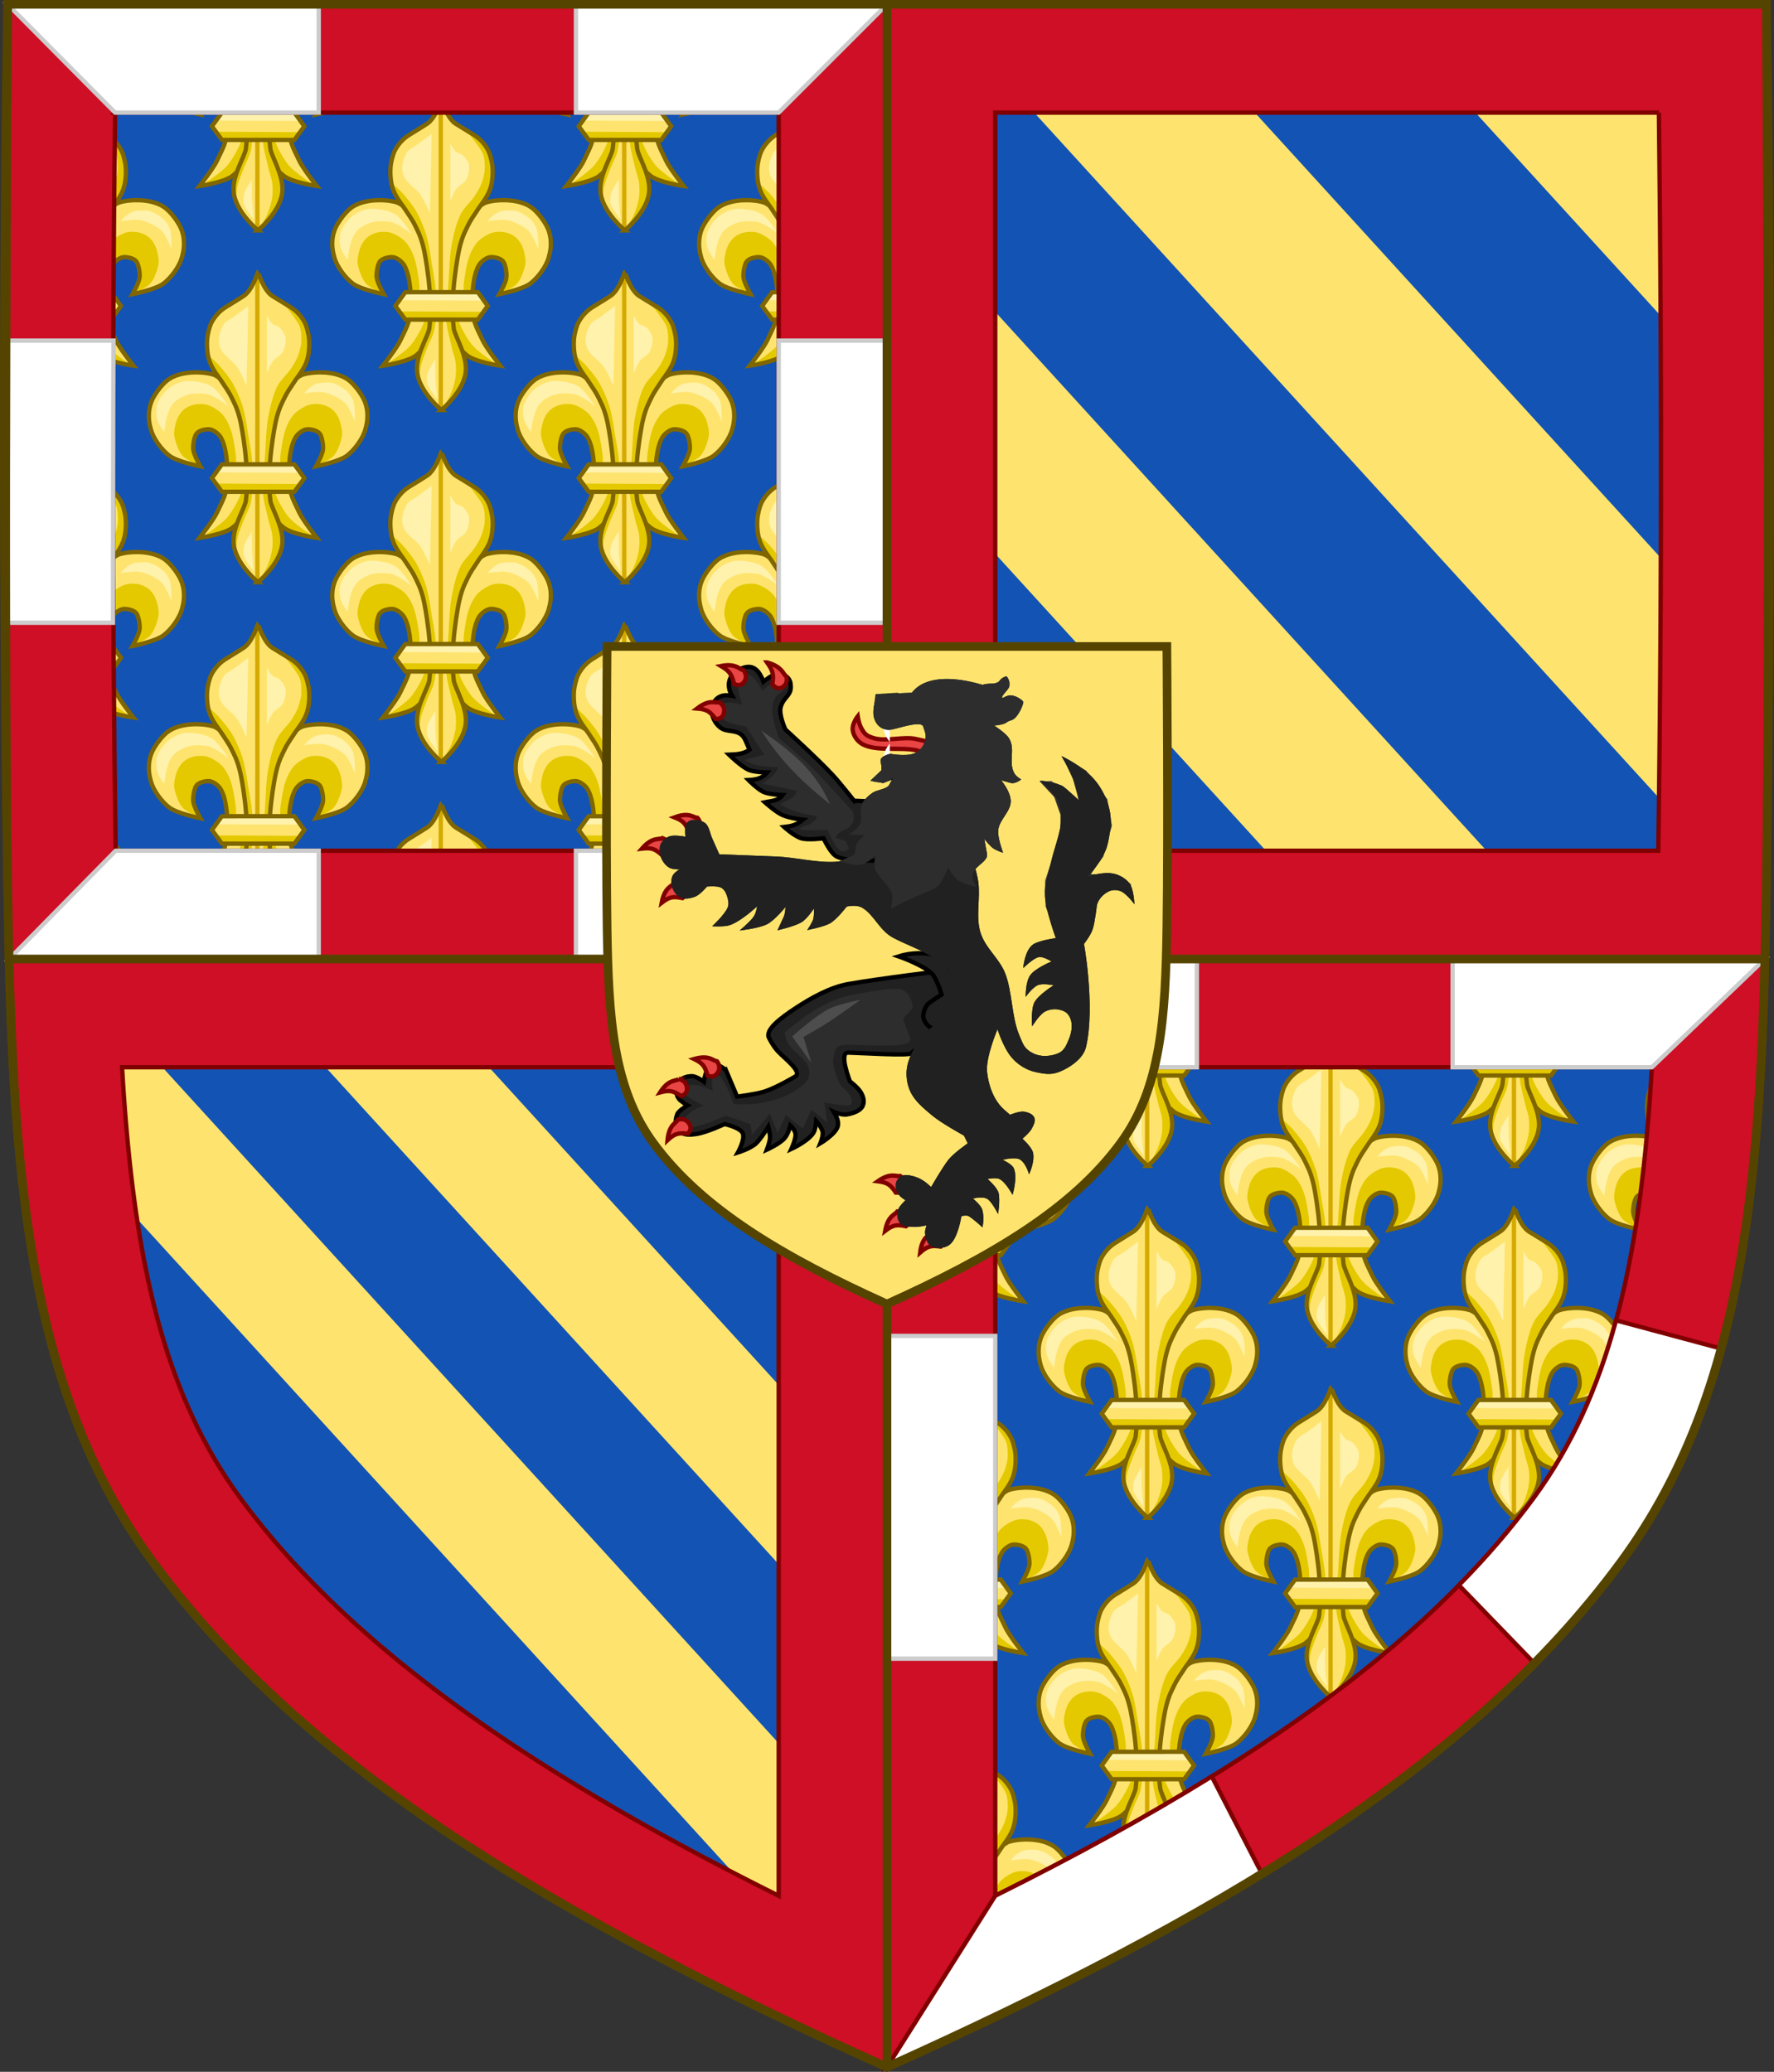
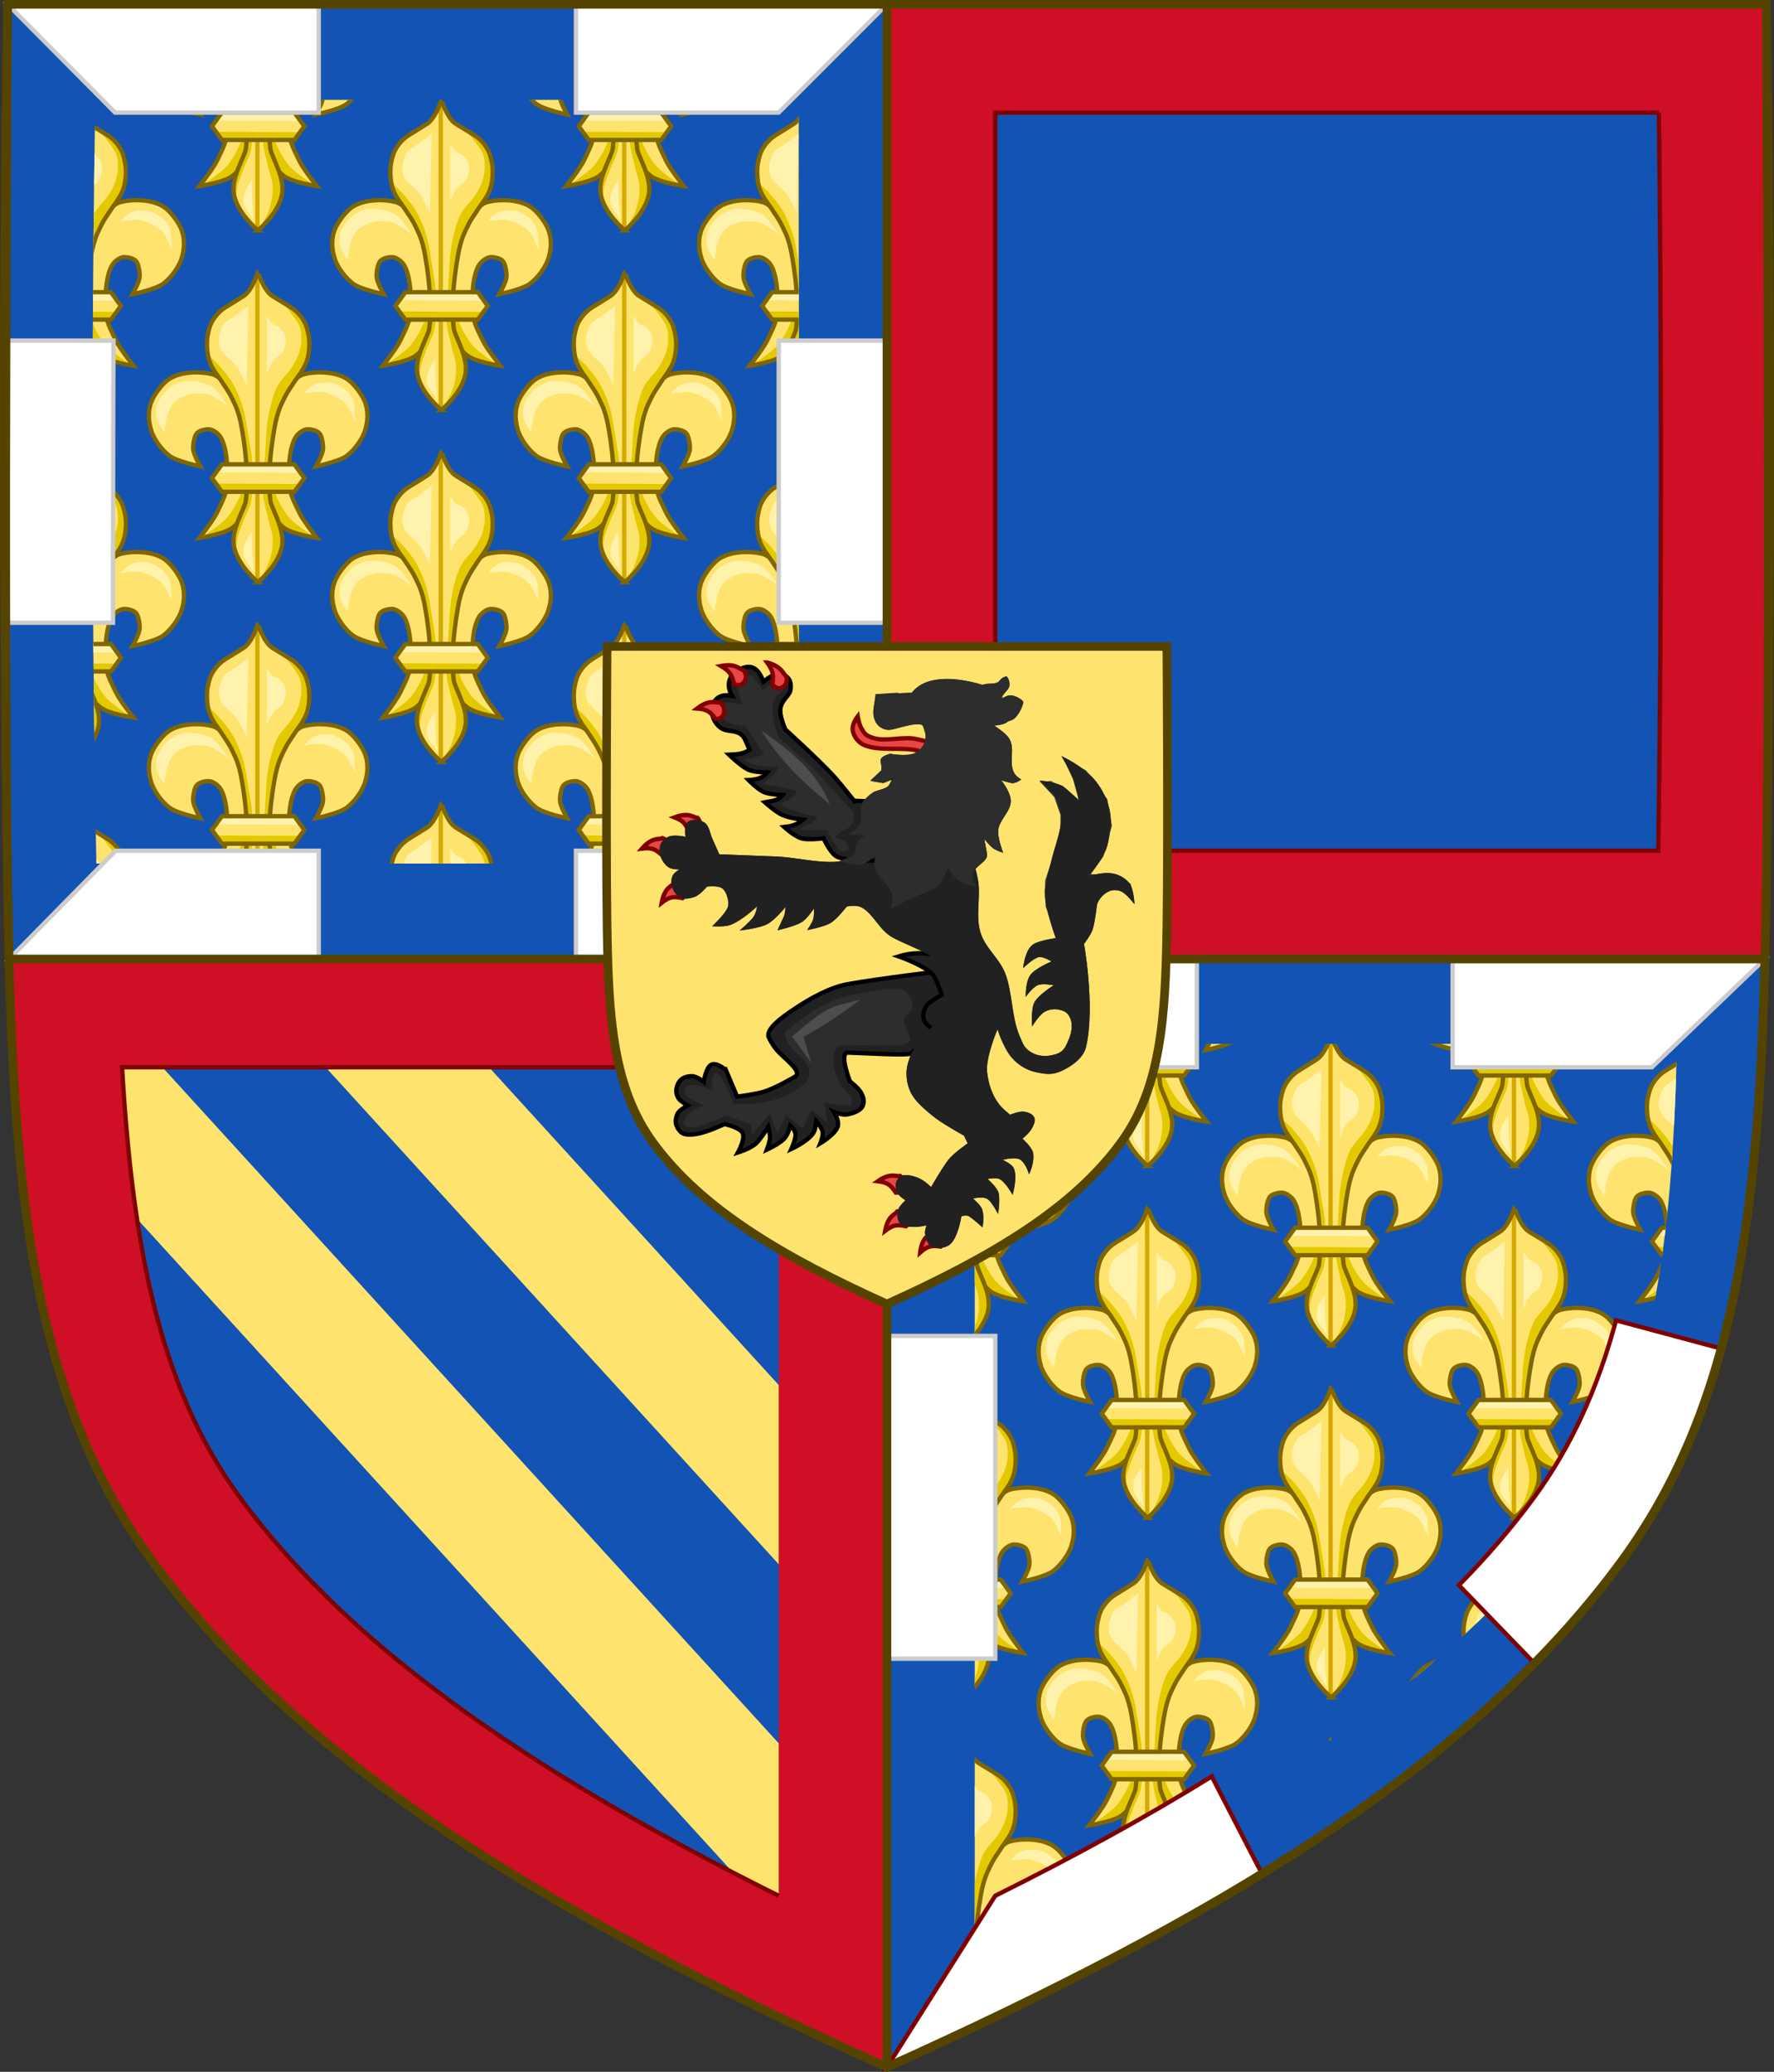
<svg xmlns="http://www.w3.org/2000/svg" xmlns:xlink="http://www.w3.org/1999/xlink" height="478.406" width="409.629">
  <rect width="100%" height="100%" fill="#333333" stroke="none" />
  <defs>
    <clipPath id="c" clipPathUnits="userSpaceOnUse">
      <path style="display:inline;opacity:1;vector-effect:none;fill:#ce0f25;fill-opacity:1;stroke:maroon;stroke-width:1;stroke-linecap:butt;stroke-linejoin:miter;stroke-miterlimit:4;stroke-dasharray:none;stroke-dashoffset:0;stroke-opacity:1;marker:none" d="M94.299 26.316c-1.076 67.808-1.013 135.626 0 203.432.086 5.795.202 11.437.341 17.008h202.7V26.316Z" />
    </clipPath>
    <clipPath id="a" clipPathUnits="userSpaceOnUse">
      <path style="display:inline;opacity:1;vector-effect:none;fill:#ce0f25;fill-opacity:1;stroke:maroon;stroke-width:1;stroke-linecap:butt;stroke-linejoin:miter;stroke-miterlimit:4;stroke-dasharray:none;stroke-dashoffset:0;stroke-opacity:1;marker:none" d="M91.34 28.756v255.88c75.551-34.044 134.284-68.697 169.539-116.716 26.67-36.327 31.73-81.926 33.158-139.164z" />
    </clipPath>
  </defs>
  <g transform="translate(-92.53 -25.313)">
    <path style="fill:#1353b4;fill-opacity:1;stroke:none;display:inline" d="M94.298 26.317c-1.076 67.808-1.013 135.625 0 203.431.975 65.33 4.234 116.31 33.501 156.172 35.255 48.019 93.988 82.671 169.54 116.717 75.551-34.046 134.285-68.698 169.54-116.717 29.267-39.862 32.526-90.843 33.5-156.172 1.013-67.806 1.077-135.623 0-203.43H94.299z" />
    <path transform="translate(92.53 25.313)" d="M2.111 221.443c.25 9.993.622 19.609 1.188 28.905l201.51 221.048v-41.423L14.71 221.443H2.11zm50.293 0L204.81 388.625V347.24L90.13 221.443H52.404zm75.451 0 76.954 84.412v-84.412h-76.954z" style="opacity:1;vector-effect:none;fill:#fee46e;fill-opacity:1;stroke:none;stroke-width:1;stroke-linecap:butt;stroke-linejoin:miter;stroke-miterlimit:4;stroke-dasharray:none;stroke-dashoffset:0;stroke-opacity:1;marker:none;marker-start:none;marker-mid:none;marker-end:none;paint-order:normal" />
-     <path d="m308.551 26.316 191.12 209.652h.42c.133-5.299.244-10.664.326-16.175.19-12.796.336-25.59.455-38.387L359.49 26.316Zm101.877 0 90.728 99.524c.023-33.175-.213-66.35-.74-99.524zM307.312 80.833v55.88l90.481 99.255h50.785l.099-.063z" style="opacity:1;vector-effect:none;fill:#fee46e;fill-opacity:1;stroke:none;stroke-width:1;stroke-linecap:butt;stroke-linejoin:miter;stroke-miterlimit:4;stroke-dasharray:none;stroke-dashoffset:0;stroke-opacity:1;marker:none;marker-start:none;marker-mid:none;marker-end:none;paint-order:normal" />
    <use clip-path="url(#a)" height="100%" width="100%" transform="matrix(.8 0 0 .8 244.538 243.34)" xlink:href="#b" style="stroke-width:1.25" />
    <path style="display:inline;fill:none;stroke:#540;stroke-width:2;stroke-miterlimit:4;stroke-dasharray:none" d="M500.38 26.317c1.076 67.808 1.012 135.625 0 203.431-.975 65.33-4.234 116.31-33.501 156.172-35.255 48.019-93.989 82.671-169.54 116.717-75.552-34.046-134.285-68.698-169.54-116.717-29.267-39.862-32.526-90.843-33.501-156.172-1.013-67.806-1.076-135.623 0-203.43h203.04Z" />
    <g clip-path="url(#c)" transform="matrix(.8 0 0 .8 39.085 27.307)" style="stroke-width:1.25">
      <g clip-path="none" transform="matrix(.792 0 0 .792 -410.567 -163.578)" id="b" style="stroke-width:1.578">
        <g id="e" style="stroke-width:1.578">
          <use xlink:href="#d" transform="matrix(-1 0 0 1 1393.628 0)" width="100%" height="100%" style="stroke-width:1.578" />
          <g id="d" style="stroke-width:1.578">
            <path style="display:inline;opacity:1;vector-effect:none;fill:#fee46e;fill-opacity:1;stroke:none;stroke-width:1.082;stroke-linecap:butt;stroke-linejoin:miter;stroke-miterlimit:4;stroke-dasharray:none;stroke-dashoffset:0;stroke-opacity:1" d="M708.226 380.436c-.503-4.729-.235-13.65 2.253-17.703.84-1.37 2.9-2.964 4.506-2.897 1.582.067 3.76.535 4.506 1.932.685 1.28 1.129 4.03.966 5.472-.226 2.003-2.575 6.115-2.575 6.115s8.417-1.689 11.266-3.862c2.818-2.15 5.86-6.227 6.76-9.657.307-1.176 1.51-4.981-.009-9.546-.882-2.65-3.535-6.195-5.588-7.962-5.361-4.615-15.772-3.273-17.901-2.126-2.816 1.517-6.247 4.743-7.403 7.725-.898 2.315-2.763 9.147-3.219 11.588-.93 4.98-1.2 6.859-1.61 11.909-.28 3.466-1.054 6.579-.321 9.978.394 1.832.887 6.035 1.957 8.803 1.076 2.783 2.733 4.129 4.158 5.36 2.913 2.515 12.232 3.862 12.232 3.862s-5.12-6.459-6.438-9.334c-1.564-3.415-3.143-5.922-3.54-9.657z" />
            <path d="m716.882 398.898-2.455-.04-7.863-2.47-9.436-8.313 2.532-14.87s2.728 8.967 4.495 12.556c1.026 2.083 2.62 4.795 4.185 6.51 2.188 2.4 8.542 6.627 8.542 6.627z" style="fill:#e4c900;fill-opacity:1;fill-rule:evenodd;stroke:none;stroke-width:2.152" />
-             <path d="M718.142 373.136s4.787-2.02 6.213-3.643c1.52-1.73 2.54-4.812 3-7.07.345-1.7-.499-5.309-1.286-6.855-1.19-2.337-2.648-3.689-5.142-4.5-1.712-.556-4.312-.627-5.999 0-1.751.652-4.202 2.174-5.356 3.643-1.74 2.214-2.767 4.76-3.428 7.498-.407 1.687-1.322 6.835-1.285 8.57.032 1.543.214 6.427.214 6.427l3.213 5.356.08-.244-.24-8.882v-3.72l1.68-5.762 2.762-3.72 3.24-.48 3.121 1.56 1.32 3.36-.24 4.081-1.867 4.38z" style="display:inline;fill:#e4c900;fill-opacity:1;fill-rule:evenodd;stroke:none;stroke-width:2.152" />
            <path d="M708.226 380.436c-.503-4.729-.235-13.65 2.253-17.703.84-1.37 2.9-2.964 4.506-2.897 1.582.067 3.76.535 4.506 1.932.685 1.28 1.129 4.03.966 5.472-.226 2.003-2.575 6.115-2.575 6.115s8.417-1.689 11.266-3.862c2.818-2.15 5.86-6.227 6.76-9.657.307-1.176 1.51-4.981-.009-9.546-.882-2.65-3.535-6.195-5.588-7.962-5.361-4.615-15.772-3.273-17.901-2.126-2.816 1.517-6.247 4.743-7.403 7.725-.898 2.315-2.763 9.147-3.219 11.588-.93 4.98-1.2 6.859-1.61 11.909-.28 3.466-1.054 6.579-.321 9.978.394 1.832.887 6.035 1.957 8.803 1.076 2.783 2.733 4.129 4.158 5.36 2.913 2.515 12.232 3.862 12.232 3.862s-5.12-6.459-6.438-9.334c-1.564-3.415-3.143-5.922-3.54-9.657z" style="display:inline;fill:none;stroke:#806600;stroke-width:1.578;stroke-linecap:butt;stroke-linejoin:miter;stroke-miterlimit:4;stroke-dasharray:none;stroke-opacity:1" />
          </g>
          <path style="fill:#fff2ac;fill-opacity:1;fill-rule:evenodd;stroke:none;stroke-width:2.152" d="M662.603 360.893s.417-3.299.785-4.905c.453-1.976 1.45-4.712 2.943-6.083 1.578-1.449 3.97-2.587 6.083-2.943 1.858-.313 4.451-.266 6.279.196 1.403.355 3.08 1.404 4.316 2.158.935.571 2.944 2.159 2.944 2.159s-3.651-5.79-6.083-7.26c-2.371-1.434-6.256-2.035-9.026-1.962-2.013.052-4.21 1.043-5.886 2.158-1.99 1.324-4.128 4.019-4.906 6.279-.556 1.614-.487 4.054 0 5.69.522 1.753 2.55 4.513 2.55 4.513zM713.62 346.766s4.985-.823 7.063-.393c2.578.534 5.966 2.085 7.849 3.925 1.62 1.582 3.532 6.67 3.532 6.67s.158-5.34-.589-7.455c-.451-1.278-1.518-2.85-2.55-3.728-1.586-1.348-4.2-2.914-6.28-2.944-1.092-.015-3.593-.07-5.074.607-2.522 1.155-3.952 3.318-3.952 3.318z" />
          <g style="stroke-width:1.235;stroke-miterlimit:4;stroke-dasharray:none">
            <path style="display:inline;fill:#fee46e;fill-opacity:1;fill-rule:evenodd;stroke:none;stroke-width:1.235" d="M510 854s8.58-7.038 10-15c1.277-7.162-4.41-15.552-4.841-18.925-1.724-13.492 1.929-31.467 2.258-32.936 1.308-5.836 2.954-8.333 3.83-10.244.631-1.376 2.434-4.111 4.236-6.763 1.035-1.522 3.338-4.355 4.512-7.237 1.243-3.054 1.329-6.163 1.347-7.823.03-2.826-.503-5.23-1.254-7.532-.713-2.188-3.036-5.768-6.403-7.826-3.63-2.218-6.565-4.002-7.682-4.708C512.314 732.673 510.043 725 510 725c-.043 0-2.314 7.673-6.003 10.006-1.117.706-3.918 2.49-7.548 4.708-3.367 2.058-5.69 5.638-6.403 7.826-.75 2.301-1.284 4.706-1.254 7.532.018 1.66.104 4.769 1.347 7.823 1.174 2.882 3.477 5.715 4.512 7.237 1.802 2.652 3.604 5.387 4.235 6.763.877 1.911 2.523 4.408 3.83 10.244.33 1.47 3.983 19.444 2.26 32.936-.432 3.373-6.253 11.763-4.976 18.925 1.42 7.962 10 15 10 15z" transform="matrix(.876 0 0 .876 249.789 -332.882)" />
            <path style="fill:none;stroke:#d4aa00;stroke-width:1.8;stroke-linecap:butt;stroke-linejoin:miter;stroke-miterlimit:4;stroke-dasharray:none;stroke-opacity:1" d="m510 854-.01-127.955" transform="matrix(.876 0 0 .876 249.789 -332.882)" />
          </g>
          <path style="fill:#e4c900;fill-opacity:1;fill-rule:evenodd;stroke:none;stroke-width:2.152" d="m696.983 415.339 6.132-6.84 2.358-4.48-.472-6.131-1.65-6.368-2.594-5.66v-9.197l.943-9.197 1.18-10.14 2.593-8.018 4.245-5.896 3.537-6.131 1.415-3.302.708-5.896-.944-5.66-2.985-4.784-5.74-3.94s3.4 3.822 5.631 7.418c1.198 1.93 1.183 4.299 1.208 4.844.106 2.332-.072 3.413-.708 5.66-.588 2.078-1.834 4.356-3.065 6.131-1.38 1.989-3.845 4.216-4.953 6.368-1.587 3.085-2.658 7.674-3.301 11.083-.79 4.186-.898 9.9-1.18 14.15-.285 4.311-1.049 10.078-.707 14.385.218 2.739 1.402 6.579 1.887 8.961.335 1.648 1.2 3.756 1.415 5.424.207 1.614.221 3.812 0 5.424-.25 1.82-.95 4.198-1.651 5.896-.774 1.874-3.302 5.896-3.302 5.896zM688.73 404.962s.143-3.66.471-5.188c.456-2.122 1.595-4.807 2.358-6.839.726-1.93 2.166-4.35 2.595-6.367.94-4.431.735-10.57.471-15.093-.196-3.356-1.178-7.755-1.65-11.084-.372-2.615-1.067-6.686-1.887-9.197-.875-2.678-2.308-6.097-3.773-8.504-1.245-2.045-2.93-4.057-4.481-5.881-1.199-1.411-4.48-4.245-4.48-4.245l.455.172.542 2.526 2.165 3.608 2.165 3.97 3.608 5.593 2.346 5.953 1.262 6.315 1.083 8.66.541 8.66v8.12l-1.984 4.149-2.346 6.315-.722 5.232z" />
          <path style="display:inline;fill:none;stroke:#806600;stroke-width:1.578;stroke-linecap:butt;stroke-linejoin:miter;stroke-miterlimit:4;stroke-dasharray:none;stroke-opacity:1" d="M696.755 415.567s7.52-6.168 8.764-13.146c1.119-6.277-3.865-13.63-4.243-16.586-1.51-11.825 1.691-27.578 1.98-28.865 1.146-5.115 2.589-7.303 3.357-8.978.552-1.206 2.132-3.603 3.712-5.928.906-1.333 2.925-3.816 3.953-6.342 1.09-2.677 1.165-5.402 1.18-6.856.028-2.477-.44-4.584-1.097-6.601-.625-1.918-2.662-5.055-5.613-6.859-3.181-1.944-5.753-3.507-6.732-4.126-3.233-2.045-5.223-8.77-5.26-8.77-.039 0-2.029 6.725-5.262 8.77-.979.62-3.433 2.182-6.615 4.126-2.95 1.804-4.987 4.941-5.612 6.859-.658 2.017-1.125 4.124-1.098 6.6.015 1.455.09 4.18 1.18 6.857 1.029 2.526 3.047 5.009 3.954 6.342 1.58 2.325 3.16 4.722 3.712 5.928.768 1.675 2.21 3.863 3.357 8.978.288 1.287 3.49 17.04 1.98 28.865-.378 2.956-5.48 10.309-4.36 16.586 1.243 6.978 8.763 13.146 8.763 13.146z" />
          <path style="fill:#fff2ac;fill-opacity:1;fill-rule:evenodd;stroke:none;stroke-width:2.152" d="m692.586 343.917.644-29.006-5.156 3.868c-1.16.87-3.144 1.643-3.868 2.9-1.65 2.869-2.375 6.029-.966 9.024.833 1.772 3.827 4.042 5.156 5.479 1.792 1.937 4.19 7.735 4.19 7.735zM699.998 339.405v-20.949s1.15 2.209 1.934 2.9c.648.573 1.936.71 2.578 1.29.937.844 2.01 2.309 2.256 3.545.326 1.637-.16 4.017-.966 5.479-.694 1.259-2.678 2.077-3.546 3.223-.913 1.206-2.256 4.512-2.256 4.512zM694.727 406.44c-.27-2.792-.207-9.346-.207-9.346s-2.384 3.525-2.783 5.12c-.21.844-.422 2.67-.203 3.512.499 1.927 3.752 5.882 3.752 5.882s-.435-3.884-.559-5.168z" />
          <g style="stroke-width:1.578">
            <path d="m713.65 377.635-3.618-5.012H683.61l-3.631 5.012 3.631 4.988h26.423z" style="display:inline;fill:#fee46e;fill-opacity:1;fill-rule:evenodd;stroke:none;stroke-width:1.082;stroke-miterlimit:4;stroke-dasharray:none" />
            <path style="fill:#fff2ac;fill-opacity:1;fill-rule:evenodd;stroke:none;stroke-width:1.082;stroke-miterlimit:4;stroke-dasharray:none" d="m681.957 375.56 29.97.163-2.214-3.132-26.19-.054z" />
            <path style="display:inline;fill:#e4c900;fill-opacity:1;fill-rule:evenodd;stroke:none;stroke-width:1.082;stroke-miterlimit:4;stroke-dasharray:none" d="m711.802 379.778-29.97-.162 2.215 3.132 26.19.054z" />
            <path style="display:inline;fill:none;stroke:#806600;stroke-width:1.578;stroke-linecap:butt;stroke-linejoin:miter;stroke-miterlimit:4;stroke-dasharray:none;stroke-opacity:1" d="m713.65 377.635-3.618-5.012H683.61l-3.631 5.012 3.631 4.988h26.423z" />
          </g>
        </g>
        <use xlink:href="#e" transform="translate(133.683)" width="100%" height="100%" style="stroke-width:1.578" />
        <use height="100%" width="100%" transform="translate(200.525 -62.75)" xlink:href="#e" style="stroke-width:1.578" />
        <use xlink:href="#e" transform="translate(66.842 -62.75)" width="100%" height="100%" style="stroke-width:1.578" />
        <use height="100%" width="100%" transform="translate(-66.841 -62.75)" xlink:href="#e" style="stroke-width:1.578" />
        <use height="100%" width="100%" transform="translate(133.683 -128.227)" xlink:href="#e" style="stroke-width:1.578" />
        <use xlink:href="#e" transform="translate(133.683 128.227)" width="100%" height="100%" style="stroke-width:1.578" />
        <use xlink:href="#e" transform="translate(200.525 65.477)" width="100%" height="100%" style="stroke-width:1.578" />
        <use height="100%" width="100%" transform="translate(66.842 65.477)" xlink:href="#e" style="stroke-width:1.578" />
        <use height="100%" width="100%" transform="translate(200.525 193.704)" xlink:href="#e" style="stroke-width:1.578" />
        <use xlink:href="#e" transform="translate(66.842 193.704)" width="100%" height="100%" style="stroke-width:1.578" />
        <use xlink:href="#e" transform="translate(-66.841 65.477)" width="100%" height="100%" style="stroke-width:1.578" />
        <use height="100%" width="100%" transform="translate(-66.841 193.704)" xlink:href="#e" style="stroke-width:1.578" />
        <use xlink:href="#e" transform="translate(0 -128.227)" width="100%" height="100%" style="stroke-width:1.578" />
        <use height="100%" width="100%" transform="translate(0 128.227)" xlink:href="#e" style="stroke-width:1.578" />
      </g>
    </g>
-     <path style="color:#000;font-style:normal;font-variant:normal;font-weight:400;font-stretch:normal;font-size:medium;line-height:normal;font-family:sans-serif;font-variant-ligatures:normal;font-variant-position:normal;font-variant-caps:normal;font-variant-numeric:normal;font-variant-alternates:normal;font-feature-settings:normal;text-indent:0;text-align:start;text-decoration:none;text-decoration-line:none;text-decoration-style:solid;text-decoration-color:#000;letter-spacing:normal;word-spacing:normal;text-transform:none;writing-mode:lr-tb;direction:ltr;text-orientation:mixed;dominant-baseline:auto;baseline-shift:baseline;text-anchor:start;white-space:normal;shape-padding:0;clip-rule:nonzero;display:inline;overflow:visible;visibility:visible;opacity:1;isolation:auto;mix-blend-mode:normal;color-interpolation:sRGB;color-interpolation-filters:linearRGB;solid-color:#000;solid-opacity:1;vector-effect:none;fill:#ce0f25;fill-opacity:1;fill-rule:nonzero;stroke:maroon;stroke-width:1;stroke-linecap:butt;stroke-linejoin:miter;stroke-miterlimit:4;stroke-dasharray:none;stroke-dashoffset:0;stroke-opacity:1;marker:none;color-rendering:auto;image-rendering:auto;shape-rendering:auto;text-rendering:auto;enable-background:accumulate;font-variant-east_asian:normal" d="M94.299 26.316c-1.076 67.808-1.013 135.626 0 203.432.086 5.795.202 11.437.341 17.008h202.7V26.316Zm24.806 25H272.34v170.44H119.236c-.788-56.827-.802-113.643-.13-170.44ZM297.34 246.756v255.88c75.551-34.044 134.284-68.697 169.539-116.716 26.67-36.327 31.73-81.926 33.158-139.164zm25 25h151.62c-2.487 42.728-9.056 74.61-27.234 99.369-25.67 34.964-68.109 63.915-124.386 91.94z" />
    <path style="color:#000;font-style:normal;font-variant:normal;font-weight:400;font-stretch:normal;font-size:medium;line-height:normal;font-family:sans-serif;font-variant-ligatures:normal;font-variant-position:normal;font-variant-caps:normal;font-variant-numeric:normal;font-variant-alternates:normal;font-feature-settings:normal;text-indent:0;text-align:start;text-decoration:none;text-decoration-line:none;text-decoration-style:solid;text-decoration-color:#000;letter-spacing:normal;word-spacing:normal;text-transform:none;writing-mode:lr-tb;direction:ltr;text-orientation:mixed;dominant-baseline:auto;baseline-shift:baseline;text-anchor:start;white-space:normal;shape-padding:0;clip-rule:nonzero;display:inline;overflow:visible;visibility:visible;opacity:1;isolation:auto;mix-blend-mode:normal;color-interpolation:sRGB;color-interpolation-filters:linearRGB;solid-color:#000;solid-opacity:1;vector-effect:none;fill:#fff;fill-opacity:1;fill-rule:nonzero;stroke:#ccc;stroke-width:1;stroke-linecap:butt;stroke-linejoin:miter;stroke-miterlimit:4;stroke-dasharray:none;stroke-dashoffset:0;stroke-opacity:1;marker:none;color-rendering:auto;image-rendering:auto;shape-rendering:auto;text-rendering:auto;enable-background:accumulate;font-variant-east_asian:normal" d="M118.623 169.11c-.009-14.204.028-50.946.108-65.147H93.702c-.13 16.953-.19 48.193-.186 65.146zm.482-117.794h47.02v-25H94.299ZM94.64 246.756h71.485v-25h-46.889zm130.877 0h71.823l-25-25h-46.823zm71.823-77.647v-65.146h-25v65.146zm0-142.793h-71.823v25h46.823zM322.34 271.756h46.553v-25H297.34zm177.697-25h-72.091v25h46.015zM322.34 408.319v-74.532h-25v74.532z" />
    <path transform="translate(92.53 25.313)" d="M373.158 304.885c-4.208 15.55-10.248 29.06-18.96 40.928-5.117 6.968-10.91 13.693-17.335 20.224l17.424 18.02c7.342-7.473 14.052-15.263 20.063-23.45 10.872-14.808 18.15-31.16 23.058-49.21l-24.25-6.512zm-93.355 105.312c-15.164 9.395-31.856 18.523-49.992 27.555l-25 39.572c32.063-14.448 61.083-29.011 86.58-44.654l-11.588-22.473z" style="color:#000;font-style:normal;font-variant:normal;font-weight:400;font-stretch:normal;font-size:medium;line-height:normal;font-family:sans-serif;font-variant-ligatures:normal;font-variant-position:normal;font-variant-caps:normal;font-variant-numeric:normal;font-variant-alternates:normal;font-feature-settings:normal;text-indent:0;text-align:start;text-decoration:none;text-decoration-line:none;text-decoration-style:solid;text-decoration-color:#000;letter-spacing:normal;word-spacing:normal;text-transform:none;writing-mode:lr-tb;direction:ltr;text-orientation:mixed;dominant-baseline:auto;baseline-shift:baseline;text-anchor:start;white-space:normal;shape-padding:0;clip-rule:nonzero;display:inline;overflow:visible;visibility:visible;opacity:1;isolation:auto;mix-blend-mode:normal;color-interpolation:sRGB;color-interpolation-filters:linearRGB;solid-color:#000;solid-opacity:1;vector-effect:none;fill:#fff;fill-opacity:1;fill-rule:nonzero;stroke:maroon;stroke-width:1;stroke-linecap:butt;stroke-linejoin:miter;stroke-miterlimit:4;stroke-dasharray:none;stroke-dashoffset:0;stroke-opacity:1;marker:none;color-rendering:auto;image-rendering:auto;shape-rendering:auto;text-rendering:auto;enable-background:accumulate" />
-     <path d="M500.38 26.316c1.075 67.808 1.012 135.626 0 203.432a1692.72 1692.72 0 0 1-.343 17.008H297.338V26.316Zm-24.807 25H322.338v170.44h153.104c.788-56.827.802-113.643.13-170.44zM297.338 246.756v255.88C221.787 468.593 163.054 433.94 127.8 385.92c-26.67-36.327-31.73-81.926-33.158-139.164zm-25 25H120.717c2.488 42.728 9.057 74.61 27.234 99.369 25.671 34.964 68.11 63.915 124.387 91.94z" style="color:#000;font-style:normal;font-variant:normal;font-weight:400;font-stretch:normal;font-size:medium;line-height:normal;font-family:sans-serif;font-variant-ligatures:normal;font-variant-position:normal;font-variant-caps:normal;font-variant-numeric:normal;font-variant-alternates:normal;font-feature-settings:normal;text-indent:0;text-align:start;text-decoration:none;text-decoration-line:none;text-decoration-style:solid;text-decoration-color:#000;letter-spacing:normal;word-spacing:normal;text-transform:none;writing-mode:lr-tb;direction:ltr;text-orientation:mixed;dominant-baseline:auto;baseline-shift:baseline;text-anchor:start;white-space:normal;shape-padding:0;clip-rule:nonzero;display:inline;overflow:visible;visibility:visible;opacity:1;isolation:auto;mix-blend-mode:normal;color-interpolation:sRGB;color-interpolation-filters:linearRGB;solid-color:#000;solid-opacity:1;vector-effect:none;fill:#ce0f25;fill-opacity:1;fill-rule:nonzero;stroke:maroon;stroke-width:1;stroke-linecap:butt;stroke-linejoin:miter;stroke-miterlimit:4;stroke-dasharray:none;stroke-dashoffset:0;stroke-opacity:1;marker:none;color-rendering:auto;image-rendering:auto;shape-rendering:auto;text-rendering:auto;enable-background:accumulate" />
+     <path d="M500.38 26.316c1.075 67.808 1.012 135.626 0 203.432a1692.72 1692.72 0 0 1-.343 17.008H297.338V26.316Zm-24.807 25H322.338v170.44h153.104c.788-56.827.802-113.643.13-170.44zM297.338 246.756v255.88C221.787 468.593 163.054 433.94 127.8 385.92c-26.67-36.327-31.73-81.926-33.158-139.164zm-25 25H120.717c2.488 42.728 9.057 74.61 27.234 99.369 25.671 34.964 68.11 63.915 124.387 91.94" style="color:#000;font-style:normal;font-variant:normal;font-weight:400;font-stretch:normal;font-size:medium;line-height:normal;font-family:sans-serif;font-variant-ligatures:normal;font-variant-position:normal;font-variant-caps:normal;font-variant-numeric:normal;font-variant-alternates:normal;font-feature-settings:normal;text-indent:0;text-align:start;text-decoration:none;text-decoration-line:none;text-decoration-style:solid;text-decoration-color:#000;letter-spacing:normal;word-spacing:normal;text-transform:none;writing-mode:lr-tb;direction:ltr;text-orientation:mixed;dominant-baseline:auto;baseline-shift:baseline;text-anchor:start;white-space:normal;shape-padding:0;clip-rule:nonzero;display:inline;overflow:visible;visibility:visible;opacity:1;isolation:auto;mix-blend-mode:normal;color-interpolation:sRGB;color-interpolation-filters:linearRGB;solid-color:#000;solid-opacity:1;vector-effect:none;fill:#ce0f25;fill-opacity:1;fill-rule:nonzero;stroke:maroon;stroke-width:1;stroke-linecap:butt;stroke-linejoin:miter;stroke-miterlimit:4;stroke-dasharray:none;stroke-dashoffset:0;stroke-opacity:1;marker:none;color-rendering:auto;image-rendering:auto;shape-rendering:auto;text-rendering:auto;enable-background:accumulate" />
    <path style="color:#000;font-style:normal;font-variant:normal;font-weight:400;font-stretch:normal;font-size:medium;line-height:normal;font-family:sans-serif;font-variant-ligatures:normal;font-variant-position:normal;font-variant-caps:normal;font-variant-numeric:normal;font-variant-alternates:normal;font-feature-settings:normal;text-indent:0;text-align:start;text-decoration:none;text-decoration-line:none;text-decoration-style:solid;text-decoration-color:#000;letter-spacing:normal;word-spacing:normal;text-transform:none;writing-mode:lr-tb;direction:ltr;text-orientation:mixed;dominant-baseline:auto;baseline-shift:baseline;text-anchor:start;white-space:normal;shape-padding:0;clip-rule:nonzero;display:inline;overflow:visible;visibility:visible;opacity:1;isolation:auto;mix-blend-mode:normal;color-interpolation:sRGB;color-interpolation-filters:linearRGB;solid-color:#000;solid-opacity:1;vector-effect:none;fill:none;fill-opacity:1;fill-rule:nonzero;stroke:#540;stroke-width:2;stroke-linecap:butt;stroke-linejoin:miter;stroke-miterlimit:4;stroke-dasharray:none;stroke-dashoffset:0;stroke-opacity:1;marker:none;color-rendering:auto;image-rendering:auto;shape-rendering:auto;text-rendering:auto;enable-background:accumulate" d="M297.338 502.637V26.317m202.7 220.439H94.64" />
    <path d="M94.298 26.317s-1.013 135.625 0 203.431c.975 65.33 4.234 116.31 33.501 156.172 35.255 48.019 93.988 82.671 169.54 116.717 75.551-34.046 134.285-68.698 169.54-116.717 29.267-39.862 32.526-90.843 33.5-156.172 1.013-67.806 0-203.43 0-203.43z" style="display:inline;fill:none;stroke:#540;stroke-width:2;stroke-miterlimit:4;stroke-dasharray:none" />
  </g>
  <path style="display:inline;opacity:1;vector-effect:none;fill:#fee46e;fill-opacity:1;stroke:#540;stroke-width:2;stroke-linecap:butt;stroke-linejoin:miter;stroke-miterlimit:4;stroke-dasharray:none;stroke-dashoffset:0;stroke-opacity:1" d="M140.182 149.274s-.322 43.236 0 64.852c.31 20.826 1.348 37.079 10.663 49.786 11.222 15.308 29.917 26.355 53.965 37.208 24.048-10.853 42.743-21.9 53.964-37.208 9.316-12.707 10.353-28.96 10.664-49.786.322-21.616 0-64.852 0-64.852z" />
  <path style="fill:#212121;fill-opacity:1;stroke:#000;stroke-width:1;stroke-linecap:butt;stroke-linejoin:miter;stroke-miterlimit:4;stroke-dasharray:none;stroke-opacity:1;font-variant-east_asian:normal;opacity:1;vector-effect:none;stroke-dashoffset:0" d="m167.62 247.11 2.586 6.107s4.152-.505 6.196-1.13c2.795-.856 7.14-3.457 7.14-3.457 1.96-1.072-2.413-4.224-3.944-5.91-1.181-1.302-1.986-2.986-1.986-2.986-1.166-1.91 2.936-4.844 5.902-6.816 3.8-2.528 8.2-4.928 12.181-5.658 6.781-1.242 22.875-3.186 22.875-3.186l1.629 6.009-3.719 8.795-5.56 3.894c1.06 1.234-8.063.52-15.074.286-2.246-.074.42 6.657.42 6.657s1.748 1.33 2.414 2.376c.666 1.046 1.037 2.25.49 3.342-.546 1.092-2.145 1.611-3.471 1.878-1.326.267-3.169-.557-3.169-.557.58.988 1.096 1.995.972 3.06-.218 1.887-4.062 4.17-4.062 4.17s.746-1.856.486-2.75c-.31-1.067-1.458-2.35-1.458-2.35s-.141 1.545-.442 2.296c-.833 2.08-5.293 4.128-5.293 4.128s.98-2.13.967-3.266c-.013-1.12-1.208-2.165-1.208-2.165s-.39 1.78-1.25 2.862c-1.032 1.301-4.162 2.734-4.162 2.734s.666-1.752.72-2.673c.053-.881-.384-2.62-.384-2.62s-1.791 2.896-2.88 3.883c-1.322 1.196-4.15 2.062-4.15 2.062s1.688-2.995 1.134-4.406c-.534-1.36-4.214-2.168-4.214-2.168s-3.933 1.883-6.454 2.29c-1.25.203-2.9.375-3.756-.56-1.17-1.28-1.319-2.404-.702-4.025.309-.812 2.374-2.024 2.374-2.024s-1.562-.899-2-1.49c-.787-1.066-.762-2.349-.186-3.543.607-1.257 1.808-1.695 3.201-1.7 1.029-.003 2.747 1.269 2.747 1.269s.454-3.34 1.759-3.941c1.259-.58 3.33 1.284 3.33 1.284z" />
  <path style="fill:#2d2d2d;fill-opacity:1;stroke:none;stroke-width:.7;stroke-miterlimit:4;stroke-dasharray:none;font-variant-east_asian:normal;opacity:1;vector-effect:none;stroke-linecap:butt;stroke-linejoin:miter;stroke-dashoffset:0;stroke-opacity:1" d="m210.228 239.82-1.533-3.928c-.506-1.296 2.153-2.268 2.014-3.653-.148-1.483-.954-2.978-2.28-3.653-1.73-.879-9.259.768-11.177 1.047-2.928.432-5.699 1.74-8.306 3.143-2.817 1.516-7.783 5.622-7.783 5.622s.368 1.78.834 2.539c1.622 2.645 4.962 3.74 4.88 6.844-.049 1.899-1.314 2.657-2.537 3.57-2.613 1.95-5.247 2.664-8.439 3.322-2.373.489-6.489.318-6.489.318s-1.473-4.524-2.992-6.27c-.335-.384-.812-1.05-1.276-.84-1.222.553-.56 3.991-.56 3.991s-2.662-1.309-4.1-1.35c-.99-.028-1.771-.227-2.195.67-.236.498-.378 1.213.007 1.608.893.919 4.151 2.492 4.151 2.492s-3.42 1.287-4.082 2.672c-.349.731-.769 1.437-.168 1.98.534.482 1.625.379 2.329.231 2.461-.517 7.083-2.54 7.083-2.54l5.674 1.923.364 2.476 4.104-4.86 1.8 4.449 1.91-4.191 3.913 3.217 1.988-4.433 3.656 3.025-.694-4.727s3.034.7 4.577.705c.568.002 1.346.208 1.685-.248.383-.518-.001-1.333-.281-1.914-.461-.956-2.177-2.323-2.177-2.323s-2.013-4.085-1.711-6.187c.182-1.27.462-2.891 1.72-3.128 3.224-.608 16.526 1.234 16.091-1.6z" />
  <path style="fill:#4d4d4d;fill-opacity:1;stroke:none;stroke-width:.7;stroke-miterlimit:4;stroke-dasharray:none;font-variant-east_asian:normal;opacity:1;vector-effect:none;stroke-linecap:butt;stroke-linejoin:miter;stroke-dashoffset:0;stroke-opacity:1" d="M198.695 230.86s-4.85.946-7.039 1.987c-3.346 1.592-8.74 6.503-8.74 6.503l4.443 6.1-1.828-6.011s4.04-2.254 5.874-3.474c2.746-1.827 7.29-5.104 7.29-5.104z" />
-   <path style="fill:#e94545;fill-opacity:1;stroke:maroon;stroke-width:1;stroke-linecap:butt;stroke-linejoin:miter;stroke-miterlimit:4;stroke-dasharray:none;stroke-opacity:1" d="M162.45 244.178c-.586.006-1.298.108-2.18.363 2.03.997 2.521 1.696 3.103 3.838.905.343 1.558.188 1.99-.25.87-.882.962-2.002.2-3.066-.731-.07-1.357-.904-3.114-.885zm-5.698 4.98c-.795.572-2.341 0-4.33 3.096 2.184-.588 3.011-.385 4.855.846.907-.339 1.299-.885 1.336-1.5.076-1.238-.588-2.142-1.861-2.442zm.695 9.281a2.873 2.873 0 0 0-.898.094c-.441.876-2.075 1.086-2.41 4.752 1.665-1.533 2.493-1.736 4.695-1.5.648-.72.742-1.388.492-1.951-.377-.849-1.038-1.34-1.879-1.395z" />
  <path style="fill:#212121;fill-opacity:1;stroke:#000;stroke-width:1;stroke-linecap:butt;stroke-linejoin:miter;stroke-miterlimit:4;stroke-dasharray:none;stroke-opacity:1;font-variant-east_asian:normal;opacity:1;vector-effect:none;stroke-dashoffset:0" d="M221.587 236.475s-3.708 2.168-6.078 1.148c-1.02-.44-1.982-1.386-2.245-2.467-.256-1.048.217-2.241.832-3.126.394-.567 3.328-2.362 3.328-2.362s-.792-2.67-1.739-4.214c-1.394-2.272-8.187-4.62-8.187-4.62 2.764-.87 5.986-.977 9.245-.203l5.515 6.746z" />
  <path style="fill:#212121;fill-opacity:1;stroke:none;stroke-width:.7;stroke-miterlimit:4;stroke-dasharray:none;font-variant-east_asian:normal;opacity:1;vector-effect:none;stroke-linecap:butt;stroke-linejoin:miter;stroke-dashoffset:0;stroke-opacity:1" d="M221.995 280.82s1.197-.29 1.674 0c1.222.744 3.195 2.593 3.195 2.593s.484-2.277-.057-4.09c-.32-1.072-2.14-2.563-2.14-2.563s2.345-.622 3.415.152c1.054.763 2.377 3.413 2.377 3.413s.5-2.91.152-4.728c-.266-1.388-2.586-3.355-2.586-3.355s1.912-.389 2.738 0c1.435.673 3.044 3.66 3.044 3.66s1.208-3.923.304-6.1c-.417-1.005-2.587-1.983-2.587-1.983s2.99-.792 4.109 0c1.362.964 1.978 3.355 1.978 3.355s1.41-2.917.913-5.033c-.307-1.306-2.435-3.203-2.435-3.203s1.64-1.368 2.13-2.287c.418-.783.962-1.78.609-2.593-.364-.84-1.476-1.226-2.38-1.363-1.09-.165-3.229.72-3.229.72l-1.325-1.161c-2.335-2.047-3.61-5.366-3.968-8.69-.37-3.441 2.407-9.895 2.407-9.895s1.292 4.214 3.285 6.546c1.395 1.632 3.405 2.89 5.5 3.341 2.682.577 4.045.723 6.5-.5 2.217-1.106 4.609-2.93 5.167-5.347 2.199-9.504-.646-24.892-.5-23.722 0 0 1.536-1.97 2-3.34.556-1.638 1-5.68 1-5.68.365-1.373 1.54-2.595 2.834-3.175.811-.363 1.84-.33 2.667 0 1.35.54 3.166 3.007 3.166 3.007s-.144-3.537-1.166-4.844c-1.043-1.334-2.814-2.23-4.5-2.34-2.585-.165-5.132.836-5.132.836s2.81-3.046 4.125-6.057c1.04-2.382 1.204-6.863 1.204-6.863 0-3.248-1.557-6.904-3.748-9.475-2.778-3.258-7.642-5.47-7.642-5.47s1.767 2.884 2.916 5.75c.795 1.981 1.07 4.53 1.07 4.53s-1.636-1.67-3.068-2.849c-1.987-1.634-5.88-1.734-5.88-1.734s3.38 2.67 4.5 5.801c.502 1.402.47 2.982.278 4.459-.303 2.33-1.552 5.741-2.09 8.028-.753 3.196-1.708 5.133-1.524 8.412.185 3.315 2.497 9.64 2.497 9.64s-3.815.504-5.211 1.438c-1.993 1.333-2.318 5.493-2.318 5.493s2.192-2.21 3.563-2.535c1.022-.242 2.989.998 2.989.998s-3.89 1.589-4.981 3.245c-1.068 1.622-.997 4.936-.997 4.936s1.41-2.041 2.74-2.689c1.12-.546 3.736 0 3.736 0s-3.582 2.205-4.483 3.994c-.826 1.64-.498 5.492-.498 5.492s1.63-2.691 2.95-3.4c.951-.51 2.183-.689 3.237-.46.98.213 1.737.518 2.28 1.363.99 1.54.795 3.57 0 5.492-.584 1.414-1.08 2.66-2.49 3.245-1.764.733-4.023.862-5.728 0-2.12-1.072-2.311-2.052-3.238-4.243-1.773-4.195-1.579-9.988-3.237-14.229-1.378-3.524-4.645-5.86-5.728-9.485-1.12-3.747.043-7.86-.499-11.733-.335-2.4-1.657-6.087-1.992-8.487-.265-1.895 0-4.244 0-4.244l-16.773-.876-9.04 8.015s-3.444.941-5.214 1.045c-4.295.251-9.25-1.042-13.548-1.217-4.632-.188-13.222-.515-13.222-.515l-1.65-3.706c-.628-1.412-.663-3.111-2.055-3.777-1.082-.517-2.688-.784-3.597 0-.874.755-.513 3.433-.513 3.433s-2.765-.588-3.94 0c-1.276.64-2.035 1.488-2.055 2.919-.023 1.682.907 3.518 2.398 4.291.66.344 2.227.344 2.227.344s-1.362.675-1.713 1.716c-.452 1.341-.007 3.157 1.027 4.12 1.232 1.146 2.517 1.047 4.11.515 1.342-.448 2.912-2.403 2.912-2.403s2.463-.283 3.426.343c.772.503 1.134 1.512 1.37 2.404.176.663.262 1.425 0 2.06-.71 1.719-3.589 4.35-3.589 4.35s2.781.188 4.067-.25c2.691-.92 6.311-4.345 6.311-4.345s-.215 1.622-.916 2.545c-.883 1.163-3.117 3.041-3.117 3.041s4.253-.45 6.257-1.415c1.791-.863 4.329-4.01 4.329-4.01s-.059 1.528-.433 2.31c-.447.934-1.422 3.065-1.422 3.065s3.843-.852 5.545-1.85c1.298-.76 2.89-3.197 2.89-3.197s.063 1.666-.2 2.54c-.239.788-1.368 2.457-1.368 2.457s3.671-.685 5.24-1.544c1.603-.877 3.874-3.882 3.874-3.882s2.157-.54 3.547.25c2.744 1.556 3.977 5.251 7.184 6.952 5.21 2.762 12.147 4.35 14.367 10.428.765 2.094.817 3.497-.248 5.462-1.3 2.401-6.775 5.305-8.174 7.945 0 0-2.191 3.008-2.725 5.959-.342 1.889-.062 3.969.743 5.71 1.032 2.234 3.075 3.88 4.954 5.463 2.245 1.89 7.432 4.717 7.432 4.717l.875 1.78s-3.28 2.256-4.508 3.85c-1.505 1.954-3.956 6.254-3.956 6.254s-1.523-1.597-3.209-2.215c-1.3-.477-3.155-.96-4.157 0-.959.92-1.022 2.021-.542 3.261.431 1.115 1.988 1.993 1.988 1.993s-1.292 1.203-1.626 1.993c-.403.951-.397 2.223.18 3.08.769 1.14 2.064.989 3.434 1.086.97.07 2.892-.362 2.892-.362s-.44 1.141-.361 1.812c.122 1.047.373 2.34 1.265 2.898 1.227.769 3.153.652 4.338-.181 2.011-1.414 2.797-6.655 2.797-6.655z" id="f" />
  <path style="fill:#2d2d2d;fill-opacity:1;stroke:none;stroke-width:.7;stroke-miterlimit:4;stroke-dasharray:none;font-variant-east_asian:normal;opacity:1;vector-effect:none;stroke-linecap:butt;stroke-linejoin:miter;stroke-dashoffset:0;stroke-opacity:1" d="m245.398 174.785 2.373 5.154 1.319 4.756-3.822-3.302-5.274-1.057 3.428 3.7 1.45 4.095v3.305l-1.714 6.341-1.715 6.873v4.625l2.373 6.475-.312-.357 2.613 3.93s3.052-4.26 3.733-6.735c.545-1.985.402-4.138 1.306-5.986.604-1.233 1.883-2.156 3.172-2.62 1.523-.547 2.257-.847 3.734-.187 1.53.683 3.36 3.742 3.36 3.742l-.334-3.416-3.297-2.246h-5.932l2.9-4.098 1.977-7.134-1.054-6.079-4.877-6.607-5.407-3.172zm-84.43 16.83c-.299-.01-.591.067-.777.26-.799.83 0 3.582 0 3.582s-3.048-1.117-4.558-.371c-.605.298-1.22.93-1.233 1.605-.012.709.657 1.318 1.233 1.729 1.535 1.096 5.422 1.728 5.422 1.728s-3.314 1.184-3.944 2.594c-.268.601-.454 1.5 0 1.977.625.655 1.849.395 2.711.123 1.285-.406 3.203-2.47 3.203-2.47s3.981.068 5.422 1.235c.986.8 1.328 2.217 1.602 3.457.186.845.039 1.73 0 2.594-.02.454-.123 1.36-.123 1.36l7.023-5.682c.89 2.223.068 4.445-.986 6.668l6.777-5.928c1.52 1.976.716 3.952 0 5.928l6.16-5.434c1.465 1.94 1.083 3.571.616 5.188 0 0 1.697-.82 2.464-1.36 1.477-1.038 4.067-3.58 4.067-3.58s2.53.658 3.695 1.235c1.38.682 3.82 2.593 3.82 2.593s.89-2.685.493-3.95c-.516-1.64-2.688-2.29-3.45-3.83-.296-.601-.369-1.975-.369-1.975s-1.636 1.145-2.588 1.234c-1.438.134-2.746-1.044-4.189-1.111-1.248-.06-3.695.617-3.695.617s-8.013-1.475-11.213-1.852c-4.9-.577-13.799 0-13.799 0l-2.342-6.422s-.01-1.053-.615-1.482a1.565 1.565 0 0 0-.826-.26zm58.235 13.6s-.507 1.49-1.295 2.226c-2.826 2.64-10.918 4.637-10.918 4.637s.66 1.649 1.295 2.225c2.866 2.598 7.443 2.517 10.549 4.822 1.72 1.277 3.41 2.85 4.256 4.822 1.102 2.566 1.582 5.685.74 8.348-.952 3.01-4.228 4.699-6.107 7.234-1.622 2.19-3.668 4.247-4.44 6.862-.49 1.66-.579 2.897.184 4.45 2.096 4.273 8.116 5.76 11.103 9.462.99 1.225 2.035 4.265 2.035 4.265l-6.662 5.38-3.884 6.86s-2.977-2.603-4.813-3.152c-.768-.23-1.837-.568-2.404 0-.262.263-.124.764 0 1.114.425 1.2 2.404 2.966 2.404 2.966s-2.108 2.297-1.48 3.34c.479.796 1.851.238 2.777.186 1.377-.079 4.07-.742 4.07-.742v2.966c0 .742-.6 1.793 0 2.227.633.457 1.645-.215 2.221-.742 1.59-1.457 2.59-5.936 2.59-5.936l3.146-.185-3.33-3.524h6.66l-3.515-4.822 6.476-.186-3.33-2.968 7.957-1.854-2.22-2.412s3.284-2.241 2.59-3.523c-.502-.926-3.145.185-3.145.185l-2.22-1.113s-4.455-4.953-5.182-8.162c-.56-2.472-.487-5.116 0-7.604.628-3.21 3.779-6.67 4.626-9.83.583-2.17.676-4.485.184-6.678-.469-2.091-2.388-3.557-3.516-5.379-1.092-1.766-1.962-3.398-2.59-5.378-.88-2.78-.554-8.717-.554-8.717l-4.258-1.67z" />
  <path style="fill:#4d4d4d;fill-opacity:1;stroke:none;stroke-width:.7;stroke-miterlimit:4;stroke-dasharray:none;font-variant-east_asian:normal;opacity:1;vector-effect:none;stroke-linecap:butt;stroke-linejoin:miter;stroke-dashoffset:0;stroke-opacity:1" d="m242.762 180.336-2.24.13 1.976 2.116 2.506 3.965.264 3.832-1.715 6.342-2.24 6.607v2.643c1.362 4.118 2.723 5.17 4.085 5.814 0 0-1.04-2.593-1.185-3.965-.233-2.197.001-4.46.527-6.605.456-1.86 1.596-3.485 2.24-5.287.526-1.47 1.27-2.932 1.319-4.492.08-2.574-.43-5.302-1.713-7.534-.87-1.512-3.824-3.566-3.824-3.566zM174.08 200.27a65.767 65.767 0 0 0-5.787.192c8.972 2.415 16.463 3.075 23.2 2.635-5.953-1.886-11.656-2.757-17.413-2.827zm42.834 9.797s-1.698 1.306-2.672 1.723c-1.505.644-4.773 1.148-4.773 1.148s1.194 1.137 1.908 1.53c2.24 1.233 5.211.951 7.256 2.488l4.582 3.445-6.3-10.334zm5.346 27.746s-5.083 3.59-6.49 7.08c-.79 1.96-.81 3.98 0 5.932 2.03 4.894 9.736 7.463 9.736 7.463s-5.506-3.281-6.873-7.654c-.514-1.644-.303-3.471 0-5.166.55-3.08 3.627-7.655 3.627-7.655z" />
  <path style="fill:#e94545;fill-opacity:1;stroke:maroon;stroke-width:1;stroke-linecap:butt;stroke-linejoin:miter;stroke-miterlimit:4;stroke-dasharray:none;stroke-opacity:1" d="M158.682 188.195c-.714-.056-1.645.052-2.936.534 2.1.84 2.64 1.5 3.38 3.591.93.274 1.57.07 1.968-.4.8-.945.808-2.068-.031-3.072-.612-.012-1.192-.559-2.381-.653zm-5.715 5.326c-.87.45-2.317-.34-4.735 2.432 2.247-.263 3.037.059 4.682 1.545.946-.202 1.413-.688 1.54-1.291.254-1.213-.272-2.203-1.487-2.686zm3.12 10.372c-.15.001-.306.015-.468.04-.518.833-2.163.893-2.828 4.514 1.797-1.376 2.639-1.501 4.81-1.066.71-.659.865-1.316.667-1.899-.35-1.026-1.126-1.601-2.18-1.59zM206.05 271.451c-.798.013-1.855.26-3.36 1.315 2.243.286 2.931.79 4.171 2.629.967.031 1.537-.327 1.805-.881.538-1.116.265-2.206-.799-2.967-.476.113-1.017-.109-1.816-.096zm1.641 8.211c-.15.002-.307.015-.468.041-.52.832-2.166.891-2.834 4.512 1.798-1.375 2.64-1.5 4.812-1.063.711-.658.866-1.315.668-1.898-.348-1.027-1.124-1.602-2.178-1.592zm7.791 4.799c-.15.01-.305.034-.464.07-.466.863-2.106 1.027-2.547 4.682 1.709-1.485 2.541-1.665 4.736-1.365.668-.702.783-1.364.549-1.934-.412-1.003-1.223-1.53-2.274-1.453z" />
  <use xlink:href="#f" style="font-variant-east_asian:normal;opacity:1;vector-effect:none;fill:none;fill-opacity:1;stroke:#000;stroke-width:1;stroke-linecap:butt;stroke-linejoin:miter;stroke-miterlimit:4;stroke-dasharray:none;stroke-dashoffset:0;stroke-opacity:1" />
  <path d="M197.36 198.65s-3.145-.159-4.398-1.012c-1.362-.929-2.801-4.067-2.801-4.067s-3.474.464-5.065.022c-1.663-.462-4.03-2.631-4.03-2.631 1.596-.188 2.788-.399 4.342-1.687 0 0-3.068-.306-4.81-1.11-1.518-.701-3.983-2.914-3.983-2.914 1.423-.322 2.958-.21 4.09-1.668 0 0-3.008-.098-4.366-.696-1.355-.597-3.496-2.764-3.496-2.764 1.654-.086 3.229-.352 4.304-1.756 0 0-3.046-.017-4.332-.621-1.775-.835-4.478-3.48-4.478-3.48 1.715-.068 3.422-.156 4.728-1.156l-.945-2.165c-1.14-2.612-3.585-1.81-5.198-2.586-1.584-.76-2.459-2.69-2.536-3.755-.136-1.877.77-4.696 4.656-3.935-1.906-3.28.128-5.494 2.195-6.327 1.985-.8 3.73-.485 5.04 3.073 0 0 1.82-1.508 2.8-1.701 1.363-.27 2.893.285 3.364 1.688.194.577.256 1.77-.084 2.465-.538 1.1-1.707 1.82-2.101 3.446-.447 1.84 1.107 5.151 1.107 5.151s7.42 6.744 10.827 10.41c1.814 1.95 5.101 6.144 5.101 6.144l.185-.107 7.411.313.54 13.597-8.066-.17z" style="fill:#212121;fill-opacity:1;stroke:#000;stroke-width:1;stroke-linecap:butt;stroke-linejoin:miter;stroke-miterlimit:4;stroke-dasharray:none;stroke-opacity:1;font-variant-east_asian:normal;opacity:1;vector-effect:none;stroke-dashoffset:0" />
  <path d="M191.067 191.634s1.738 4.062 2.907 4.721c1.12.631 2.055-.417 2.055-.417l-.686-1.678-2.376-.817c.512-2.37 5.03-1.24 3.997-5.997 0 0-7.505-8.227-9.162-9.91-2.178-2.213-8.005-7.192-8.005-7.192s-1.312-3.592-1.467-6.027c-.068-1.078.148-2.208.613-3.146.478-.963 1.858-1.262 2.126-2.322.085-.334-.02-.749-.224-1.025-.245-.329-.665-.56-1.048-.551-1.449.03-3.763 2.252-3.763 2.252s-1.409-2.857-2.658-3.54c-.528-.288-1.212-.293-1.754-.073-.511.207-1.017.653-1.18 1.219-.52 1.798 1.002 5.626 1.002 5.626s-3.367-1.073-4.677-.197c-.498.333-.76 1.102-.717 1.746.048.704.513 1.388 1.036 1.82 1.426 1.18 5.132 1.614 5.132 1.614l4.269 6.525-4.572 1.203c1.727 1.1 3.085 1.505 7.82 1.727-.984 2.158-2.405 2.853-3.66 3.78l7.94 1.604c-.711 2.13-2.791 2.241-3.771 3.14 1.996 1.536 5.167 2.173 8.396 2.766-.453 1.752-2.52 2.11-4.12 2.872 1.158.57 3.202.29 6.547.277z" style="fill:#2d2d2d;fill-opacity:1;stroke:none;stroke-width:.7;stroke-miterlimit:4;stroke-dasharray:none;font-variant-east_asian:normal;opacity:1;vector-effect:none;stroke-linecap:butt;stroke-linejoin:miter;stroke-dashoffset:0;stroke-opacity:1" />
  <path style="fill:#4d4d4d;fill-opacity:1;stroke:none;stroke-width:.7;stroke-miterlimit:4;stroke-dasharray:none;font-variant-east_asian:normal;opacity:1;vector-effect:none;stroke-linecap:butt;stroke-linejoin:miter;stroke-dashoffset:0;stroke-opacity:1" d="M191.67 185.732c-3.424-8.027-9.448-12.554-15.89-17.034 4.985 7.858 10.628 12.795 15.89 17.034z" />
  <path style="fill:#e94545;fill-opacity:1;stroke:maroon;stroke-width:1;stroke-linecap:butt;stroke-linejoin:miter;stroke-miterlimit:4;stroke-dasharray:none;stroke-opacity:1" d="M177.13 152.973c1.4 1.966 1.555 2.847 1.212 5.06.664.786 1.305.996 1.863.836 1.123-.322 1.653-1.267 1.404-2.619-.825-.6-.944-2.308-4.478-3.277zm-9.452.648c-.362.025-.76.077-1.203.164 2.007 1.184 2.48 1.928 3.017 4.123.897.426 1.552.333 1.992-.066.886-.802 1-1.914.262-3.049-.85-.16-1.536-1.345-4.068-1.172zm-3.426 8.514c-.798.05-1.842.347-3.297 1.47 2.255.182 2.966.653 4.291 2.432.968-.013 1.518-.398 1.76-.965.486-1.14.163-2.215-.936-2.926-.47.136-1.02-.062-1.818-.011z" />
  <path style="fill:#e94545;fill-opacity:1;stroke:maroon;stroke-width:1;stroke-linecap:butt;stroke-linejoin:miter;stroke-miterlimit:4;stroke-dasharray:none;stroke-opacity:1" d="M220.05 172.522s-6.07-1.305-8.526-1.875c-2.875-.667-7.043.671-9.854-.228-1.654-.528-2.061-.902-2.87-2.443-.499-.951-.746-2.571-.746-2.571s-1.363 1.725-1.148 3.226c.186 1.305 1.12 2.607 2.28 3.226 3.236 1.728 8.882.58 12.454 1.412 2.494.581 5.517 4.11 5.517 4.11z" />
-   <path d="M203.811 175.727c.46-2.842 1.071-3.124 1.657-4.061l.027 4-1.684.06zM203.811 167.283c.46 2.842 1.071 3.124 1.657 4.061l.027-4-1.684-.06z" style="fill:#fff;stroke:none;stroke-width:1;stroke-miterlimit:4;stroke-dasharray:none" />
  <path style="fill:#2d2d2d;fill-opacity:1;stroke:none;stroke-width:.7;stroke-miterlimit:4;stroke-dasharray:none;font-variant-east_asian:normal;opacity:1;vector-effect:none;stroke-linecap:butt;stroke-linejoin:miter;stroke-dashoffset:0;stroke-opacity:1" d="m193.98 198.852 2.923-1.28c.826-.362.53-1.778.847-2.576.362-.911 1.983-2.169 1.983-2.169l-3.843-.124s2.786-1.334 2.975-3.23c.048-.48-.127-2.002-.124-2.485.01-1.655 1.477-3.057 2.851-3.975.87-.582 3.223-.817 3.719-1.74l.867-1.615s-1.193.835-2.334.983c-1.114.144-2.851-.373-2.851-.373l2.479-2.36c.39-.371-.268-1.966-.124-2.485.26-.942 2.23-1.367 2.23-1.367s4.14.775 5.958-.3c1.734-1.027 2.593-3.02 2.023-4.782l-.386-1.192c-.483-1.493-5.918.504-7.47.712a3.416 3.416 0 0 1-3.396-1.611c-1.33-2.183-.222-4.366 0-6.549l8.257-.38c3.069-4.034 10.012-3.728 16.339-1.794.694-.405 2.534-.207 3.272-.475.826-.301.592-1.068 2.217-1.522 0 0 .935.826.65 2.372-.118.646-1.73 2.022-1.664 2.549.043.344 1.026-.613 2.102-.517 1.357.122 2.861 1.273 2.814 1.583-.15.987-1 2.729-1.906 3.623-.686.678-1.384.557-1.962 1.043-.689.58-2.91.734-2.91.734s2.773 1.703 3.539 3.064c1.415 2.517-.245 5.358 1.126 7.9.486.904 1.608 1.451 1.608 1.451s-1.263 1.09-2.413.807c-1.054-.261-2.252-.646-2.252-.646s2.12 2.514 2.252 4.676c.153 2.5-2.67 4.438-2.895 6.933-.16 1.754 1.126 5.16 1.126 5.16s-1.616-.511-2.413-1.129c-.663-.513-1.93-2.096-1.93-2.096l.643 3.547c.309 1.703-3.087 2.805-3.378 4.837-.187 1.309.965 2.741.965 2.741s-3.098-.698-4.343-1.612c-.987-.724-2.252-2.902-2.252-2.902s-1.13 2.976-2.091 4.03c-1.077 1.182-3.357 1.755-5.195 2.618-3.135 1.472-5.905 2.864-5.905 2.864s.558-2.07.322-3.224c-.366-1.789-2.848-3.707-3.7-5.32-.861-1.634 0-3.87 0-3.87s-2.045 1.955-3.539 2.257c-1.64.331-4.81-.784-4.81-.784z" id="g" />
  <path style="fill:#fff;fill-opacity:1;stroke:none;stroke-width:1.146;stroke-miterlimit:4;stroke-dasharray:none" d="M212.254 161.55c.033 1.21 1.437 2.478 3.225 2.43 1.789-.05 2.888-1.061 2.855-2.271-.033-1.21-1.177-1.835-2.965-1.786-1.789.049-3.148.418-3.115 1.628z" />
  <ellipse style="fill:#2b2200;fill-opacity:1;stroke:none;stroke-width:1.111;stroke-miterlimit:4;stroke-dasharray:none" transform="matrix(-1 .027 .027 1 0 0)" cx="-210.683" cy="167.55" rx="1.215" ry="1.217" />
  <path style="color:#000;font-style:normal;font-variant:normal;font-weight:400;font-stretch:normal;font-size:medium;line-height:normal;font-family:'Bitstream Vera Sans';-inkscape-font-specification:'Bitstream Vera Sans';text-indent:0;text-align:start;text-decoration:none;text-decoration-line:none;letter-spacing:normal;word-spacing:normal;text-transform:none;writing-mode:lr-tb;direction:ltr;text-anchor:start;display:inline;overflow:visible;visibility:visible;fill:#000;fill-opacity:1;fill-rule:nonzero;stroke:none;stroke-width:1;stroke-miterlimit:4;stroke-dasharray:none;marker:none;enable-background:accumulate;font-variant-east_asian:normal;opacity:1;vector-effect:none;stroke-linecap:butt;stroke-linejoin:miter;stroke-dashoffset:0;stroke-opacity:1" d="M215.35 159.62c.93-.025 1.738.137 2.32.48.582.34.926.904.945 1.599.019.695-.299 1.334-.852 1.793-.554.46-1.339.76-2.285.786-1.929.052-3.46-1.294-3.499-2.722-.02-.714.417-1.232 1.04-1.51.624-.278 1.42-.4 2.331-.425zm.016.578c-.876.024-1.621.163-2.116.384-.495.22-.708.462-.694.958.027.991 1.258 2.205 2.906 2.16.841-.023 1.494-.27 1.929-.63.435-.362.662-.84.648-1.355-.014-.515-.235-.877-.68-1.138-.445-.26-1.134-.402-1.993-.379z" />
  <path style="fill:#212121;fill-opacity:1;stroke:none;stroke-width:.7;stroke-miterlimit:4;stroke-dasharray:none;font-variant-east_asian:normal;opacity:1;vector-effect:none;stroke-linecap:butt;stroke-linejoin:miter;stroke-dashoffset:0;stroke-opacity:1" d="M221.666 167.26s-.306 5.03-1.787 6.875c-1.089 1.355-2.954 1.958-4.643 2.363-1.876.45-3.87-.219-5.787 0-1.262.144-2.458 1.05-3.715.86-.844-.128-2.214-1.29-2.214-1.29v1.862l-2.215 2.148 2.572.787 2.084-.804-.65 1.212c-.496.924-2.849 1.157-3.72 1.739-1.373.918-2.84 2.321-2.85 3.976-.004.483.172 2.004.124 2.485-.188 1.896-2.974 3.23-2.974 3.23l3.841.125s-1.62 1.257-1.982 2.168c-.317.798-.02 2.214-.848 2.576l-2.922 1.28s3.172 1.114 4.811.783c1.494-.302 3.54-2.258 3.54-2.258s-.862 2.238 0 3.871c.85 1.614 3.333 3.532 3.698 5.32.236 1.155-.32 3.225-.32 3.225s2.77-1.391 5.904-2.863c1.839-.864 4.119-1.438 5.196-2.62.96-1.054 2.09-4.03 2.09-4.03s1.265 2.177 2.251 2.902c1.246.914 4.344 1.613 4.344 1.613s-1.152-1.432-.965-2.74c.291-2.033 3.686-3.135 3.377-4.838l-.642-3.547s1.267 1.582 1.93 2.096c.796.617 2.413 1.129 2.413 1.129s-1.285-3.407-1.127-5.16c.226-2.496 3.05-4.434 2.897-6.934-.133-2.163-2.252-4.676-2.252-4.676s1.198.386 2.252.646c1.15.285 2.412-.806 2.412-.806s-1.122-.548-1.61-1.451c-1.37-2.542.291-5.384-1.124-7.9-.766-1.362-3.54-3.065-3.54-3.065s1.355 2.96 1.766 4.527c.521 1.986.87 6.098.87 6.098l-6.52-4.791s4.573 8.353 4.201 11.035c-.165 1.19-.685 1.653-1.158 2.758-.517 1.208-.436 3.92-.436 3.92l-6.084-10.598s3.326 13.216 2.463 16.26c-.451 1.592-2.172 4.21-2.172 4.21s-.922-.823-1.304-1.306c-1.308-1.651-3.332-10.6-3.332-10.6s-1.217 10.854-3.33 13.069c-1.57 1.644-6.229 3.484-6.229 3.484s.05-1.289-.146-1.888c-.57-1.735-2.436-2.878-2.897-4.645-.513-1.969 4.926-11.47 4.926-11.47s-5.72 5.872-6.586 6.368c-1.18.677-3.12 2.633-3.12 2.633s.043-1.207.29-1.742c.848-1.84 3.62-5.662 3.62-5.662l-3.476 1.162c.444-1.433.437-1.95.436-3.486-.001-1.176 3.652-1.828 4.49-2.614.67-.627.825-1.696.87-2.613.035-.732-.234-1.407-.37-1.722l.375-.145 2.36-1.217h2.642l4.143.358 3.287-1.075 2.785-2.505.787-3.795-.285-3.508-.715-.79z" />
  <path style="color:#000;font-style:normal;font-variant:normal;font-weight:400;font-stretch:normal;font-size:medium;line-height:normal;font-family:'Bitstream Vera Sans';-inkscape-font-specification:'Bitstream Vera Sans';text-indent:0;text-align:start;text-decoration:none;text-decoration-line:none;letter-spacing:normal;word-spacing:normal;text-transform:none;writing-mode:lr-tb;direction:ltr;text-anchor:start;display:inline;overflow:visible;visibility:visible;fill:#000;fill-opacity:1;stroke:none;stroke-width:1;stroke-miterlimit:4;stroke-dasharray:none;marker:none;enable-background:accumulate;font-variant-east_asian:normal;opacity:1;vector-effect:none;stroke-linecap:butt;stroke-linejoin:miter;stroke-dashoffset:0;stroke-opacity:1" d="M220.782 166.234s.316.62.649 1.408c.333.788.654 1.754.72 2.312.19 1.59.167 3.318-.504 4.622-.862 1.677-2.41 2.53-4.323 3.214-1.205.43-2.561.37-4 .253-1.438-.117-2.95-.304-4.467 0-.69.137-1.447.52-2.09.866-.642.346-1.153.65-1.153.65l.613.975s.478-.289 1.08-.613c.604-.325 1.354-.676 1.766-.759 1.28-.256 2.716-.082 4.18.036 1.463.119 2.985.205 4.467-.325 2.015-.72 3.888-1.716 4.936-3.755.844-1.642.85-3.574.648-5.273-.098-.826-.72-2.604-1.503-3.042z" />
  <path style="fill:#212121;fill-opacity:1;stroke:none;stroke-width:.7;stroke-miterlimit:4;stroke-dasharray:none;font-variant-east_asian:normal;opacity:1;vector-effect:none;stroke-linecap:butt;stroke-linejoin:miter;stroke-dashoffset:0;stroke-opacity:1" d="m202.173 160.281-.386 2.97s2.45-.206 3.404-.598c1.45-.596 2.23-2.694 2.23-2.694z" />
  <path style="fill:#4d4d4d;fill-opacity:1;stroke:none;stroke-width:.7;stroke-miterlimit:4;stroke-dasharray:none;font-variant-east_asian:normal;opacity:1;vector-effect:none;stroke-linecap:butt;stroke-linejoin:miter;stroke-dashoffset:0;stroke-opacity:1" d="M231.908 156.486c-.273-.001.013.062.223.297l.637-.265c-.466-.017-.728-.031-.86-.032zm.223.297-3.736 1.557-5.465-.826-5.272-.545-2.5.554-2.625.872-2.25 1.787c1.594-.068 4.348-1.024 7.309-.993 4.535.049 9.555 1.43 11.63.938 1.873-.445 3.102-2.265 3.087-2.916a.648.648 0 0 0-.178-.428zm-9.22 20.514s2.257 1.725 2.911 3.633c.313.911-.204 2.432.006 3.373.213.954 2.348 2.834 2.348 2.834s-1.285-2.513-1.244-3.576c.033-.877.49-2.25.17-3.067-.83-2.114-4.192-3.197-4.192-3.197zm-9.41 4.025s-3.527.177-4.874 2.004c-.52.706-.432 2.153-.625 3.008-.235 1.038-2.125 3.13-2.125 3.13s2.548-1.26 3-2.128c.445-.855.338-2.458.875-3.258 1.123-1.673 3.75-2.756 3.75-2.756zm2.626 2.256s-6.602 7.108-6.625 11.149c-.007 1.31 1.355 2.33 1.5 3.632.164 1.474-.75 4.385-.75 4.385s2.904-2.957 3-4.635c.084-1.464-1.09-2.794-1.125-4.26-.09-3.67 4-10.27 4-10.27zm2.7 2.514s1.963 2.055 2.316 4.04c.168.95-.577 2.373-.514 3.335.063.976 1.883 3.164 1.883 3.164s-.882-2.682-.678-3.727c.168-.86.831-2.146.64-3.002-.493-2.217-3.648-3.81-3.648-3.81z" />
  <path style="fill:#000;fill-opacity:1;stroke:none;stroke-width:1;stroke-miterlimit:4;stroke-dasharray:none;font-variant-east_asian:normal;opacity:1;vector-effect:none;stroke-linecap:butt;stroke-linejoin:miter;stroke-dashoffset:0;stroke-opacity:1" d="M227.602 165.482c1.792-3.22 3.9-3.532 7.25-3.04-1.131 2.389-2.714 5.066-7.25 3.04z" />
  <use xlink:href="#g" style="font-variant-east_asian:normal;opacity:1;vector-effect:none;fill:none;fill-opacity:1;stroke:#000;stroke-width:1;stroke-linecap:butt;stroke-linejoin:miter;stroke-miterlimit:4;stroke-dasharray:none;stroke-dashoffset:0;stroke-opacity:1" />
</svg>